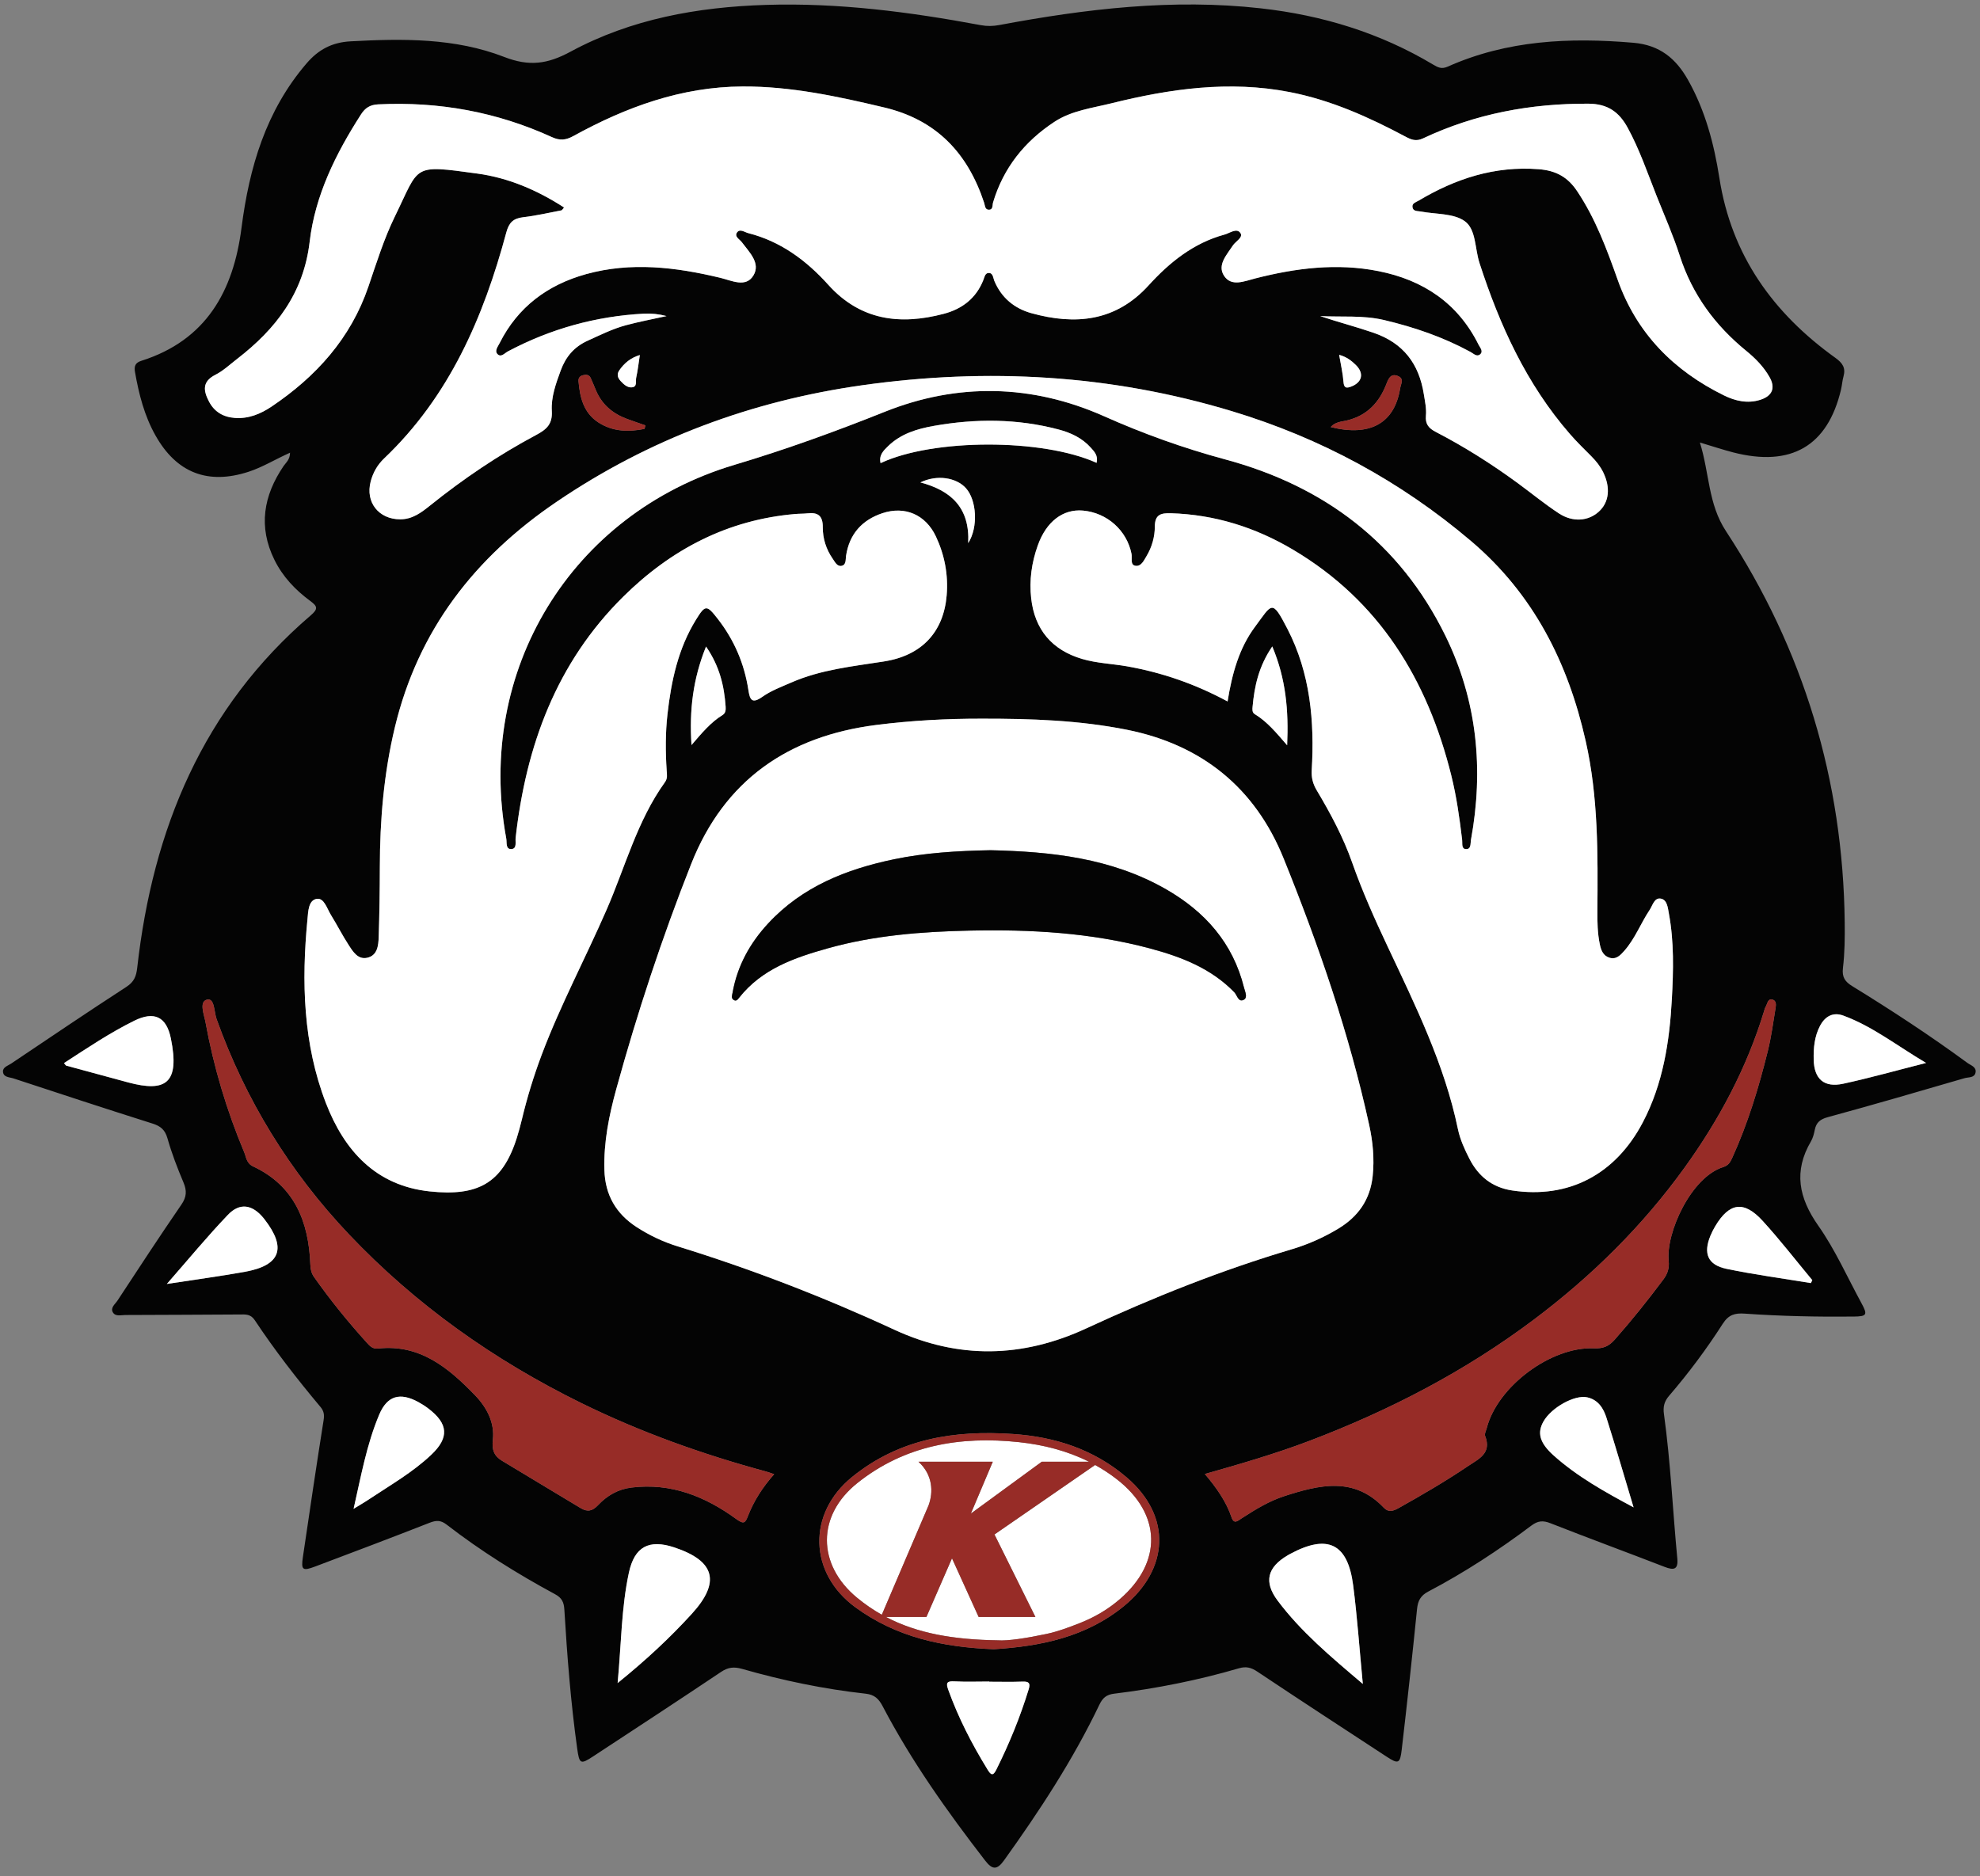
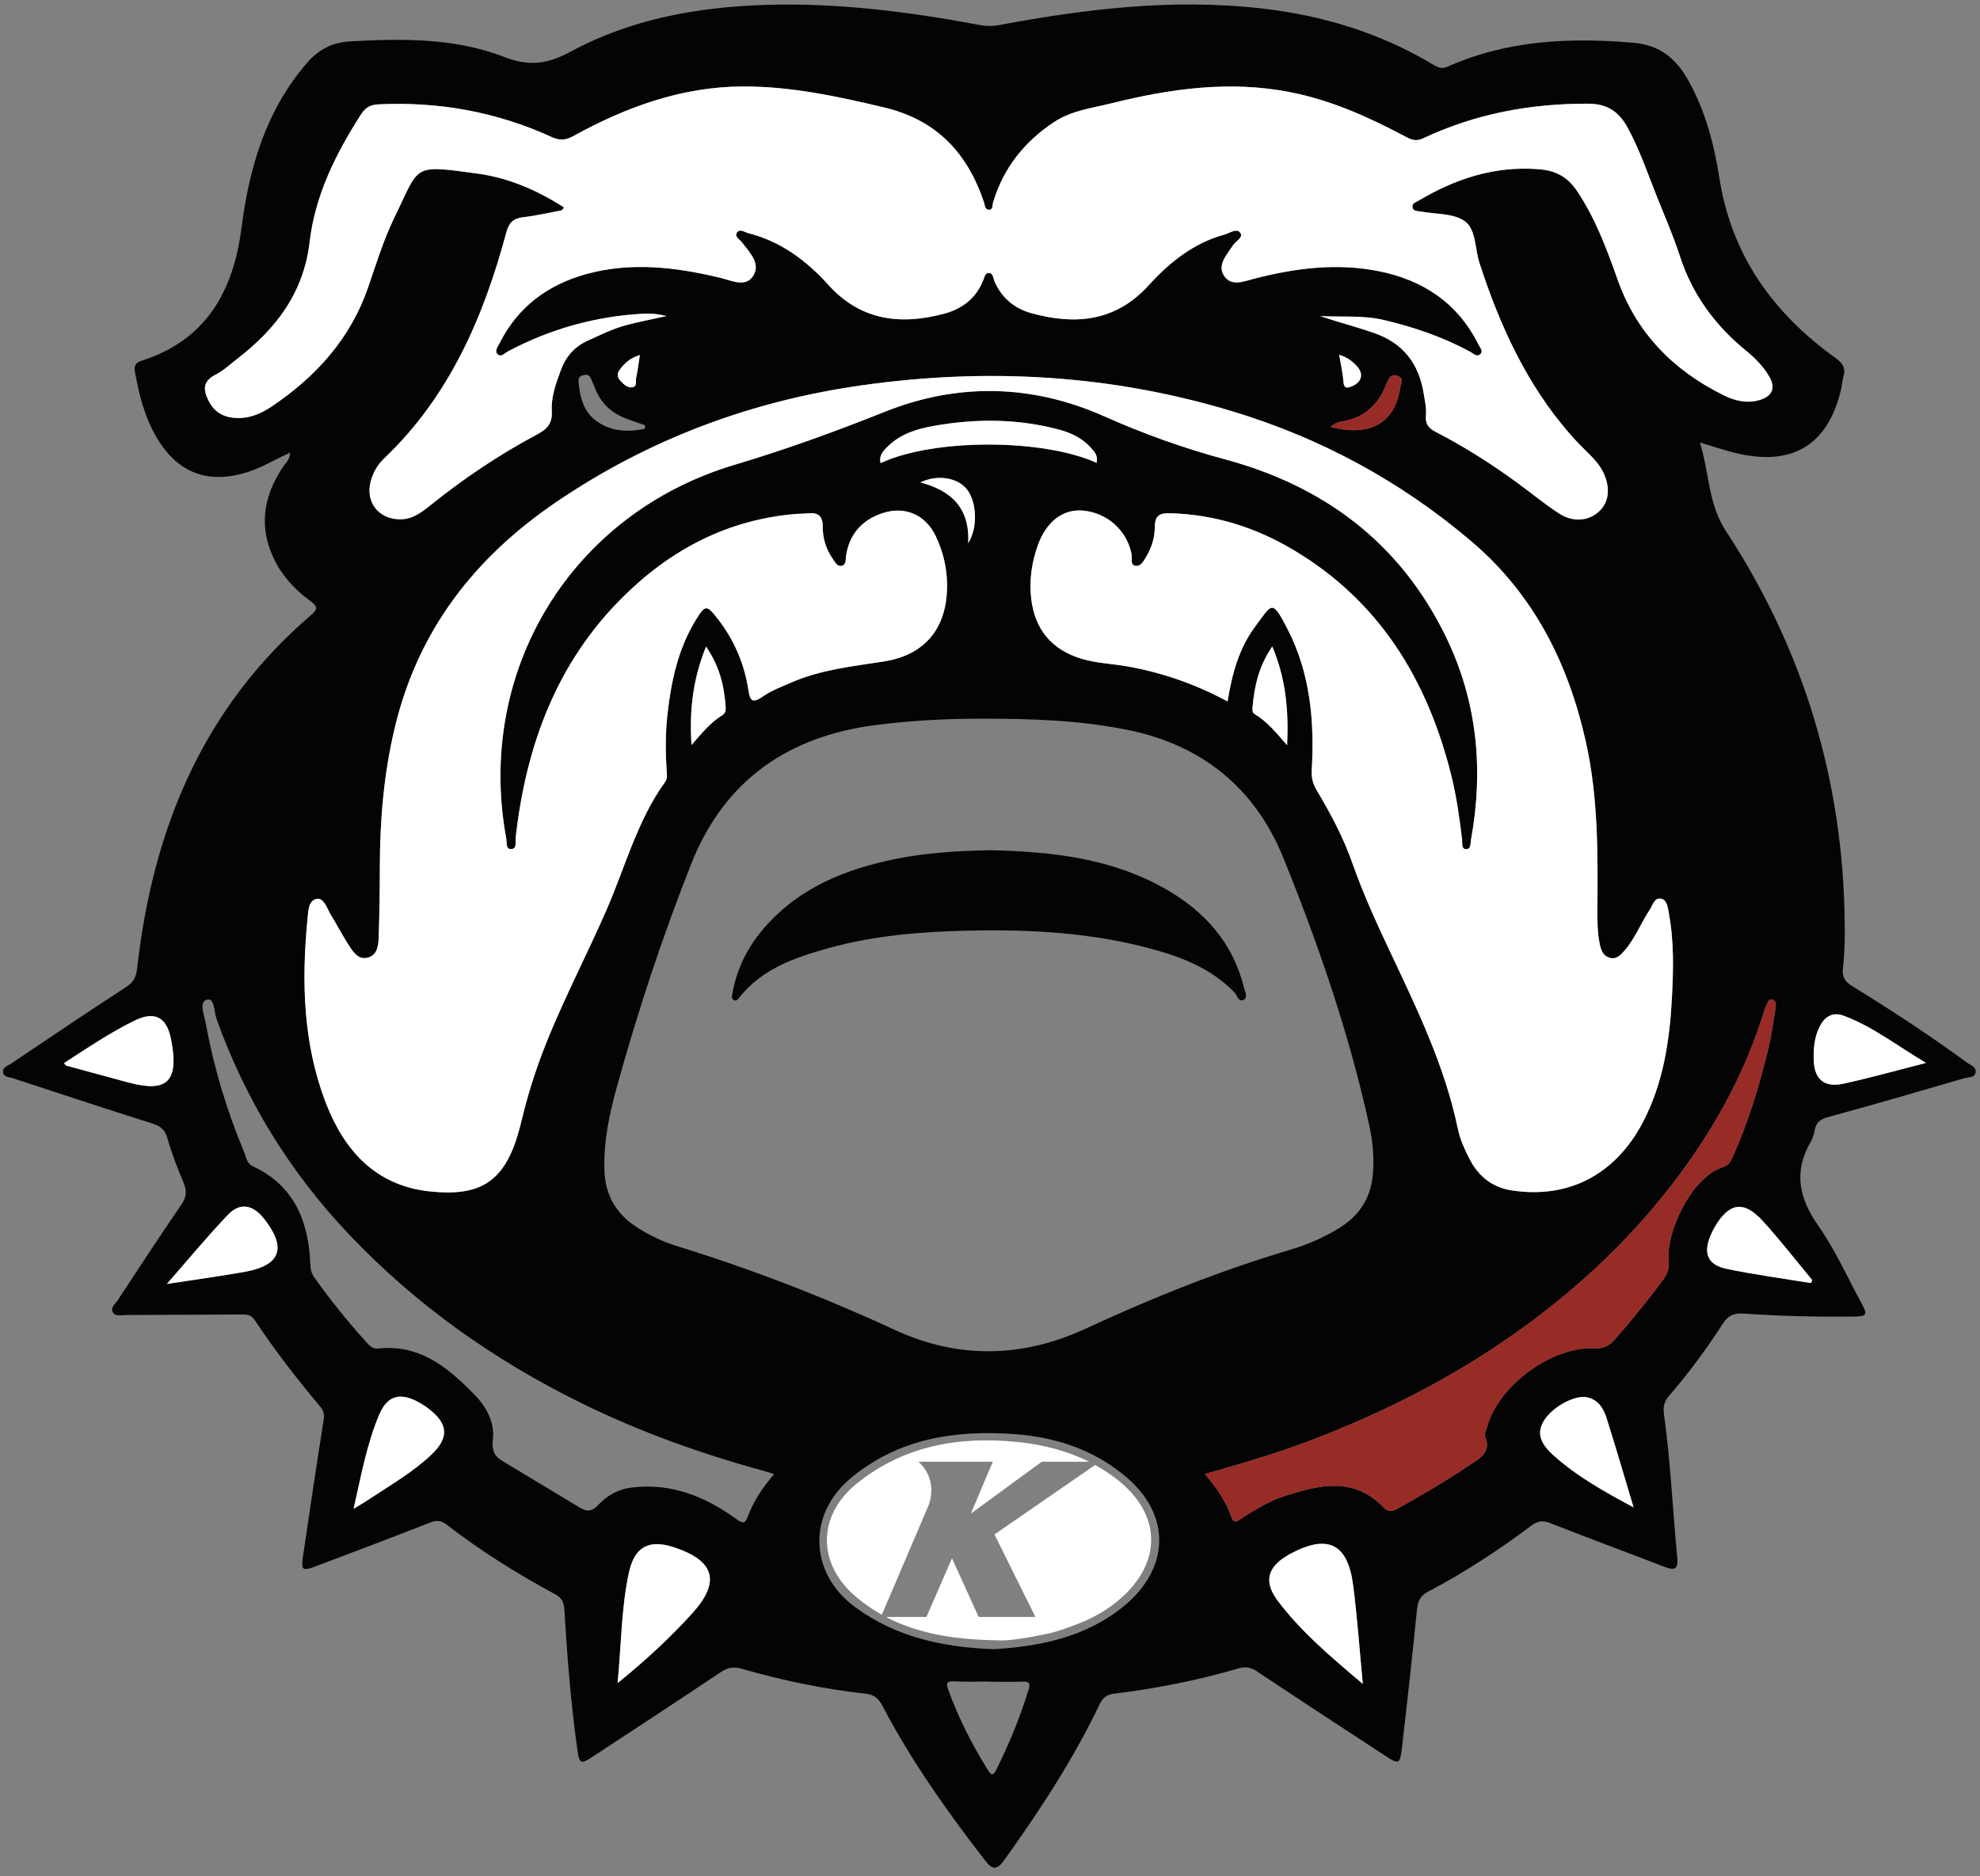
<svg xmlns="http://www.w3.org/2000/svg" version="1.1" id="Layer_1" x="0px" y="0px" viewBox="0 0 796 754.4" style="enable-background:new 0 0 796 754.4;" xml:space="preserve">
  <rect x="0" y="0" width="796" height="754.4" fill="#808080" stroke="none" />
  <style type="text/css">
	.st0{fill:#040404;}
	.st1{fill:#FFFFFF;}
	.st2{fill:#972C27;}
</style>
  <g>
    <path class="st0" d="M790.93,427.36c-14.96-10.97-30.46-21.13-46.26-30.84c-2.94-1.81-4.21-3.59-3.77-7.31   c0.72-6.05,0.78-12.21,0.71-18.33c-0.64-57.08-16.49-109.69-47.77-157.37c-7.18-10.96-6.57-23.15-10.45-35.59   c5.19,1.55,9.23,2.9,13.35,3.97c23.32,6.02,38.01-2.53,43.37-25.19c0.42-1.75,0.52-3.57,1-5.3c0.96-3.44-0.3-5.39-3.23-7.5   c-25-17.95-41.79-41.18-46.65-72.31c-2.14-13.7-5.68-27.13-12.58-39.39c-4.86-8.64-11.34-14.1-22.03-15.01   c-25.64-2.18-50.7-1.06-74.58,9.59c-2.48,1.11-3.94,0.34-5.87-0.8C554.82,13.2,531.59,6.13,506.95,3.36   c-35.48-3.99-70.42,0.19-105.22,6.71c-2.53,0.47-4.92,0.52-7.46,0.04c-28.55-5.32-57.23-9.06-86.38-8.14   c-27.51,0.86-54.2,5.66-78.55,18.82c-9.23,4.99-16.57,6.02-26.63,2.11c-19.76-7.67-40.81-7.42-61.8-6.28   c-7.44,0.41-12.87,3.3-17.62,8.82c-16.41,19.09-23.09,41.91-26.21,66.24c-3.26,25.4-14.22,45.15-40.28,53.4   c-2.41,0.76-2.94,2.15-2.53,4.49c1.56,8.9,3.76,17.58,8.25,25.54c8.46,15.04,21.07,19.9,37.42,14.57   c5.64-1.84,10.67-4.98,16.66-7.66c-0.04,2.84-1.63,3.95-2.6,5.37c-8.1,11.91-10.23,24.43-3.67,37.72   c3.33,6.76,8.42,12.12,14.43,16.54c2.84,2.1,3.24,3.14,0.18,5.76C81.5,284.64,61.43,333.5,55.17,389.06   c-0.39,3.52-1.27,5.74-4.41,7.77c-15.56,10.09-30.91,20.49-46.31,30.83c-1.29,0.86-3.38,1.43-3.25,3.26   c0.17,2.28,2.65,2.17,4.21,2.68c18.62,6.14,37.24,12.25,55.93,18.16c3.24,1.03,5.01,2.5,5.99,5.95c1.71,6.04,3.99,11.95,6.44,17.75   c1.38,3.29,1.28,5.77-0.82,8.84c-8.76,12.76-17.25,25.71-25.74,38.66c-0.92,1.4-2.93,2.83-1.82,4.72c1.04,1.77,3.28,1.05,5,1.05   c15.31-0.03,30.62-0.14,45.93-0.21c2.28-0.01,4.39-0.28,6.08,2.26c8.07,12.16,17.01,23.68,26.39,34.86   c1.4,1.66,1.66,3.13,1.31,5.34c-2.91,18.31-5.61,36.65-8.32,54.99c-0.79,5.31-0.18,5.81,5.01,3.85   c15.32-5.77,30.63-11.56,45.86-17.53c2.63-1.04,4.49-1.14,6.85,0.68c13.7,10.59,28.35,19.76,43.58,27.98   c2.85,1.53,3.62,3.28,3.8,6.25c1.13,18.69,2.58,37.35,5.17,55.91c0.87,6.2,1.34,6.41,6.46,3.05c17.15-11.26,34.33-22.5,51.38-33.93   c2.83-1.89,5.18-2.14,8.45-1.21c16.28,4.66,32.84,8.11,49.68,9.97c3.57,0.39,5.27,2.08,6.82,5.04c11.57,22.08,25.95,42.31,41.16,62   c2.92,3.79,4.8,3.94,7.65-0.04c14.29-19.92,27.7-40.37,38.31-62.54c1.32-2.77,2.85-4.09,5.93-4.46   c16.99-2.08,33.74-5.4,50.17-10.21c2.89-0.85,4.93-0.33,7.42,1.34c17.22,11.5,34.56,22.81,51.89,34.14   c4.79,3.14,5.49,2.92,6.16-2.87c2.19-18.78,4.24-37.58,6.14-56.39c0.34-3.36,1.4-5.44,4.55-7.09   c14.53-7.63,28.24-16.61,41.35-26.46c2.68-2.02,4.73-2.19,7.79-0.98c15.23,5.99,30.6,11.63,45.86,17.54   c3.64,1.41,5.52,1.14,5.09-3.37c-1.85-19.35-2.7-38.8-5.37-58.07c-0.41-2.9,0.09-5.05,2.05-7.34c7.88-9.15,15.1-18.85,21.61-29   c2.36-3.67,4.91-4.32,8.81-4.05c14.55,1.02,29.13,1.33,43.72,1.18c5.45-0.05,5.77-0.69,3.2-5.41   c-5.68-10.44-10.54-21.45-17.33-31.11c-7.88-11.22-10.02-21.9-2.94-33.96c0.8-1.37,1.2-3.03,1.52-4.6c0.6-2.97,2.15-4.26,5.25-5.1   c18.38-5,36.67-10.34,54.96-15.67c1.58-0.46,4.04-0.05,4.43-2.33C794.6,428.97,792.29,428.36,790.93,427.36z M51.56,435.22   c-8.33-2.24-16.65-4.51-24.97-6.77c-0.13-0.04-0.22-0.25-0.86-1.01c9.38-6.08,18.47-12.21,28.29-17.05   c7.96-3.92,12.89-1.63,14.67,7.13C72.35,435.53,66.67,439.27,51.56,435.22z M109.15,163.49c-4.36,2.92-9.21,4.95-14.71,4.55   c-4.67-0.34-8.24-2.41-10.43-6.61c-2.24-4.29-2.83-7.98,2.57-10.73c3.17-1.6,5.86-4.16,8.71-6.36   c15.62-12.05,26.78-26.46,29.2-47.14c2.19-18.67,10.5-35.41,20.63-51.18c1.72-2.67,3.64-3.89,6.94-4.06   c24.36-1.19,47.69,3.04,69.86,13.19c3.21,1.47,5.6,1.19,8.53-0.42c21.22-11.68,43.48-19.85,68.12-19.96   c19.44-0.08,38.21,4,56.99,8.46c20.97,5,33.51,18.4,40.07,38.27c0.38,1.15,0.32,2.83,1.91,2.83c1.77,0.01,1.37-1.83,1.69-2.92   c4.15-13.9,12.67-24.53,24.65-32.41c6.92-4.55,15.15-5.53,22.96-7.47c23.57-5.85,47.33-9.23,71.6-4.52   c16.62,3.22,31.82,10.06,46.62,17.94c2.3,1.23,4.23,2.01,7.01,0.7c21.04-9.92,43.24-14.06,66.5-13.96   c7.89,0.04,12.4,3.47,15.77,9.64c4.76,8.71,7.95,18.1,11.59,27.29c3.19,8.03,6.71,15.95,9.35,24.16   c5.02,15.61,14.21,28.09,26.8,38.34c3.63,2.96,6.94,6.33,9.28,10.45c2.51,4.39,1.16,7.61-3.62,9.16   c-5.16,1.66-10.15,0.48-14.66-1.74c-20.18-9.92-35.07-24.91-42.7-46.38c-4.4-12.41-8.94-24.68-16.32-35.73   c-3.78-5.67-8.46-8.3-15.49-8.85c-17.69-1.36-33.39,3.79-48.25,12.64c-1.05,0.62-2.65,1-2.49,2.51c0.2,1.91,2.03,1.61,3.38,1.87   c6.01,1.14,13.19,0.66,17.68,3.9c4.55,3.28,4.02,11.04,5.89,16.78c8.11,25.03,18.87,48.65,36.32,68.73   c2.71,3.12,5.67,6.02,8.6,8.95c1.93,1.93,3.6,4,4.81,6.46c3.04,6.25,2.4,12.13-1.81,15.9c-4.19,3.77-10.39,4.31-15.99,0.65   c-5.71-3.74-11-8.1-16.51-12.14c-10.47-7.68-21.42-14.61-32.94-20.59c-2.88-1.49-4.32-3.12-4.01-6.6c0.26-2.81-0.39-5.73-0.84-8.57   c-1.93-12.18-8.16-20.59-20.27-24.74c-7.05-2.42-14.22-4.27-21.41-6.69c8.58,0.46,17.18-0.41,25.65,1.58   c12.14,2.87,23.83,6.86,34.81,12.85c1.19,0.65,2.53,2.11,3.85,0.95c1.4-1.23-0.04-2.7-0.63-3.88c-8.33-16.74-22.27-26-40.21-29.57   c-16.76-3.34-33.28-1.24-49.65,2.95c-4.29,1.09-9.52,3.44-12.46-1.09c-2.82-4.33,1.07-8.38,3.52-12.14   c1.12-1.72,4.31-3.26,3.05-5.07c-1.48-2.14-4.26,0.07-6.39,0.65c-12.46,3.39-22.09,11.16-30.54,20.46   c-13.21,14.52-29.43,16.02-47.06,11.15c-6.87-1.9-12.1-6.2-14.95-13.05c-0.49-1.18-0.48-3.28-2.39-3.12   c-1.35,0.11-1.57,1.76-2.04,2.92c-2.9,7.27-8.51,11.55-15.82,13.48c-17.57,4.65-33.53,2.72-46.46-11.63   c-8.82-9.8-19.14-17.48-32.18-20.79c-1.45-0.37-3.36-1.89-4.5-0.31c-1.23,1.7,1,2.76,1.9,3.95c3.01,4.03,7.64,8.41,4.67,13.36   c-3.04,5.07-8.76,2.05-13.37,0.95c-17.86-4.28-35.82-6.47-53.87-1.48c-15.45,4.28-27.46,13.16-34.8,27.74   c-0.7,1.4-2.1,3.09-0.9,4.38c1.44,1.56,2.94-0.36,4.24-1.05c17.12-9.08,35.33-14.14,54.67-15.17c3-0.16,5.95,0.16,9.09,0.97   c-5.56,1.23-10.95,2.25-16.24,3.66c-5.4,1.44-10.4,3.95-15.48,6.25c-5.46,2.48-8.81,6.48-10.83,11.99   c-1.94,5.28-3.9,10.69-3.57,16.24c0.32,5.31-2.1,7.44-6.3,9.67c-15.13,8.05-29.29,17.64-42.66,28.38   c-3.5,2.81-7.09,5.54-11.99,5.53c-8.63,0-14.07-6.85-11.87-15.21c0.93-3.55,2.71-6.69,5.37-9.23   c26.25-24.97,39.98-56.75,49.16-90.92c1.07-3.97,2.82-5.64,6.78-6.1c5.17-0.6,10.27-1.79,15.38-2.76c0.27-0.05,0.47-0.5,1.05-1.16   C216,76.46,204.42,71.5,191.93,69.79c-26.51-3.62-23.06-3.44-33.16,17.2c-4.43,9.05-7.41,18.72-10.67,28.25   C141.01,136.05,127.07,151.43,109.15,163.49z M541.23,169.11c8.39-1.91,13.31-7.34,16.21-14.92c0.91-2.39,1.9-4.06,4.53-3.01   c2.65,1.05,1.21,3.14,0.9,5.04c-2.31,14.28-12.48,19.37-27.9,15.49C536.7,169.68,539.28,169.55,541.23,169.11z M538.36,142.66   c2.99,0.83,4.96,2.37,6.71,4.09c3.41,3.35,2.58,6.97-1.87,8.68c-1.76,0.67-2.9,0.75-3.09-1.84   C539.86,150.1,539.03,146.65,538.36,142.66z M254.01,155.74c-1.83,0.16-3.27-1.21-4.52-2.56c-1.23-1.34-1.6-2.74-0.48-4.34   c1.98-2.85,4.51-4.96,8.22-6.1c-0.5,3.23-0.83,6.22-1.47,9.14C255.46,153.25,256.31,155.55,254.01,155.74z M252.21,168.49   c2.41,0.88,4.84,1.7,7.27,2.55c-0.13,0.47-0.26,0.94-0.38,1.41c-6.37,1.27-12.68,1.16-18.48-2.56c-5.99-3.85-7.5-10.07-8.05-16.64   c-0.1-1.21,0.54-2.07,1.74-2.37c1.29-0.32,2.53-0.31,3.18,1.15c0.73,1.63,1.41,3.28,2.1,4.93   C242.03,162.74,246.43,166.37,252.21,168.49z M123.61,369.55c0.29-2.96,0.33-7.66,3.78-8.15c2.92-0.42,4.09,3.96,5.65,6.48   c2.47,3.98,4.58,8.18,7.13,12.09c1.73,2.67,3.73,5.98,7.49,5.11c4.07-0.93,4.46-4.89,4.58-8.3c0.3-9.35,0.45-18.72,0.46-28.08   c0.02-18.96,1.6-37.73,6.03-56.23c9.37-39.11,32.06-68.33,65.06-90.72c37.4-25.39,78.5-40.6,122.95-46.87   c50.19-7.08,99.84-4.28,148.54,10.45c35.59,10.76,67.64,28.06,96.08,52.19c25.15,21.34,39.02,48.91,46.12,80.45   c5.07,22.5,4.89,45.39,4.7,68.27c-0.04,4.5,0.05,9,0.97,13.43c0.5,2.4,1.32,4.6,3.88,5.4c2.73,0.86,4.44-1.05,5.97-2.78   c4.34-4.91,6.62-11.11,10.22-16.49c1.2-1.81,1.86-5.08,4.6-4.46c2.44,0.55,2.68,3.69,3.09,5.9c2.13,11.42,1.84,22.98,1.21,34.48   c-0.94,17.16-3.53,34.02-11.67,49.54c-11.04,21.03-29.87,30.82-52.56,27.39c-8-1.21-13.52-5.7-17.09-12.62   c-1.97-3.81-3.81-7.87-4.68-12.03c-5.39-26.02-17.04-49.59-28.23-73.36c-5.22-11.08-10.22-22.24-14.29-33.81   c-3.59-10.23-8.69-19.75-14.23-29.03c-1.55-2.59-2.21-5.1-2.03-8.13c1.16-19.67-0.58-39-9.75-56.78   c-6.32-12.25-6.15-10.13-13.03-0.9c-6.46,8.68-9.25,18.93-11.05,30.04c-12.98-7-26.32-11.62-40.39-14.11   c-6.02-1.06-12.18-1.23-18.1-2.98c-12.11-3.58-19.06-11.81-20.47-24.36c-0.82-7.3,0.2-14.39,2.65-21.26   c3.41-9.61,10.13-14.73,18.16-14.03c9.72,0.86,17.66,7.98,19.53,17.42c0.33,1.66-0.59,4.32,1.43,4.75c2.4,0.51,3.55-2.11,4.61-3.88   c2.17-3.61,3.32-7.74,3.33-11.84c0.01-4.86,2.42-5.49,6.4-5.38c17.69,0.53,34.01,5.67,49.12,14.63   c34.8,20.64,54.06,52.3,63.63,90.67c2.14,8.57,3.36,17.31,4.4,26.07c0.16,1.32-0.37,3.5,1.4,3.66c2.3,0.21,1.88-2.25,2.13-3.63   c5.21-28.45,2.53-56.06-10.26-82.14c-18.34-37.39-48.77-60.19-88.54-70.91c-16.72-4.5-32.89-10.31-48.71-17.36   c-29.04-12.91-58.94-13.46-88.14-1.78c-19.9,7.96-39.9,15.2-60.43,21.33c-65.74,19.62-104.17,82.89-91.74,150.26   c0.3,1.6-0.34,4.39,2.11,4.22c2.28-0.16,1.47-2.86,1.66-4.5c4.15-36.96,16.36-70.42,43.36-97.07   c19.14-18.9,41.89-30.85,69.12-33.15c1.61-0.14,3.24-0.08,4.84-0.26c4.23-0.48,6.2,0.96,6.16,5.6c-0.03,4.51,1.36,8.9,4.01,12.69   c0.88,1.25,1.77,3.22,3.6,2.81c1.88-0.43,1.52-2.55,1.75-4.06c1.33-8.72,6.43-14.36,14.58-17.09c9.12-3.04,17.43,0.61,21.54,9.34   c3.5,7.46,5.01,15.4,4.33,23.64c-1.22,14.8-10.02,24.25-25.2,26.62c-12.62,1.98-25.38,3.27-37.25,8.46   c-3.95,1.73-8.11,3.26-11.59,5.72c-4.38,3.1-5.09,1.11-5.7-2.82c-1.62-10.52-5.72-20.03-12.26-28.44c-4.48-5.76-5.04-5.78-8.8,0.32   c-7.16,11.61-9.94,24.61-11.44,37.92c-0.85,7.52-0.83,15.1-0.33,22.66c0.11,1.58,0.41,3.18-0.66,4.67   c-11.22,15.59-15.98,34.13-23.52,51.4c-8.48,19.44-18.49,38.2-26,58.09c-3.24,8.6-5.93,17.35-8.06,26.29   c-0.59,2.44-1.24,4.87-2,7.26c-5.82,18.43-15.83,23.6-35.08,21.54c-21.65-2.31-34.3-16.42-41.66-35.47   C121.82,419.69,121.17,394.68,123.61,369.55z M277.87,347.38c13.31-33.67,38.99-51.41,74.47-55.9c14.14-1.79,28.32-2.55,42.55-2.52   c19.46-0.02,38.84,0.61,58.04,4.43c30.35,6.05,51.68,23.48,63.11,51.78c14.09,34.86,26.36,70.41,34.42,107.25   c1.46,6.67,2.11,13.48,1.39,20.38c-0.99,9.54-5.81,16.37-13.9,21.25c-5.91,3.55-12.17,6.33-18.71,8.27   c-28.34,8.42-55.71,19.35-82.49,31.77c-25.72,11.93-51.46,12.47-77.23,0.54c-28.28-13.09-57.26-24.29-87.03-33.49   c-5.85-1.8-11.41-4.43-16.58-7.78c-8.3-5.39-12.64-12.93-12.93-22.94c-0.32-11.13,1.84-21.86,4.76-32.48   C256.19,407.23,266.16,376.99,277.87,347.38z M283.84,259.96c5.49,7.97,7.3,15.87,7.88,24.16c0.08,1.27,0.02,2.59-1.22,3.36   c-4.72,2.91-8.26,7.12-12.5,12.08C277.08,285.54,278.58,273.01,283.84,259.96z M388.38,196.35c4.21,4.74,4.99,15.55,0.86,22.02   c0.71-14.13-6.8-21.12-19.22-24.4C376.66,190.74,384.49,191.96,388.38,196.35z M354.01,186.21c-0.75-3.17,1.17-5.03,3-6.81   c5.11-4.98,11.61-6.96,18.4-8.16c16.82-2.98,33.58-2.95,50.18,1.45c4.9,1.3,9.46,3.41,12.93,7.31c1.4,1.57,3.02,3.11,2.33,6.1   C419.12,176.25,375.08,176.3,354.01,186.21z M503.56,284.2c0.75-8.26,2.43-16.24,7.92-24.28c5.5,13.1,6.6,25.74,5.98,39.74   c-4.35-5.02-8.03-9.51-13.03-12.53C503.36,286.48,503.47,285.25,503.56,284.2z M98.42,511.36c-10,1.8-20.07,3.15-31.34,4.88   c8.64-9.86,16.27-19.14,24.55-27.79c4.8-5.03,9.83-4.14,14.29,1.28c0.12,0.14,0.23,0.28,0.34,0.42   C115.33,501.8,112.84,508.77,98.42,511.36z M173.37,584.93c-7.46,7.07-16.39,12.15-24.89,17.81c-2.06,1.38-4.22,2.62-6.33,3.92   c2.96-12.95,5.23-25.87,10.31-37.9c3.23-7.64,8.38-9.02,15.69-5.05c1.41,0.77,2.78,1.64,4.06,2.62   C180.24,572.45,180.66,578.04,173.37,584.93z M278.1,648.9c-8.83,9.68-18.38,18.57-29.8,27.81c1.49-15.81,1.49-30.23,4.51-44.3   c2.25-10.55,8.08-13.61,18.24-10.25C287.5,627.61,289.76,636.13,278.1,648.9z M300.7,609.54c-1.08,2.77-1.61,3.48-4.73,1.21   c-12.45-9.06-26.17-14.6-42.08-12.65c-5.45,0.67-9.84,3.24-13.45,7.07c-2.26,2.4-4.26,2.86-7.02,1.19   c-10.52-6.37-21.09-12.65-31.6-19.03c-3.14-1.9-4.16-4.3-3.68-8.44c0.8-6.86-2.48-13.04-7.16-17.88   c-10.63-10.99-22.13-20.65-39.01-18.8c-2.19,0.24-3.36-1.08-4.51-2.36c-7.57-8.36-14.66-17.11-21.17-26.33   c-1.06-1.5-1.45-3.03-1.52-4.97c-0.64-17.23-6.29-31.72-23.01-39.56c-2.69-1.26-2.76-3.72-3.57-5.65   c-7.08-16.87-12.29-34.33-15.57-52.33c-0.55-3.04-2.71-8.28,0.62-9.08c3.07-0.74,2.79,4.9,3.82,7.78   c11.68,32.58,29.39,61.42,53.21,86.56c26.95,28.43,58.38,50.63,93.45,67.88c23.82,11.71,48.67,20.58,74.25,27.51   c0.86,0.23,1.7,0.55,3.26,1.07C306.48,598.11,303.06,603.51,300.7,609.54z M413.56,679.2c-3.42,11.16-7.83,21.92-13.03,32.36   c-1.36,2.74-2.23,2.02-3.49-0.02c-6.31-10.26-11.8-20.9-15.87-32.26c-1-2.78-0.33-3.4,2.53-3.25c4.64,0.25,9.31,0.07,13.97,0.07   v0.08c4.48,0,8.97,0.12,13.44-0.05C413.61,676.04,414.32,676.71,413.56,679.2z M451.9,645.72c-15.37,12.61-33.81,16.23-52.37,17.39   c-20.48-0.81-39.15-4.78-55.64-16.85c-18.8-13.76-19.42-37.76-1.28-52.45c19.07-15.43,41.16-18.83,64.59-17.24   c16.93,1.14,32.52,6.16,45.7,17.41C471.41,609.79,469.69,631.11,451.9,645.72z M513.65,643.59c-5.69-7.59-4.15-13.45,4.08-18.27   c0.31-0.19,0.63-0.36,0.94-0.53c15.07-8.11,23.16-4.24,25.33,12.63c1.63,12.62,2.51,25.34,3.88,39.64   C534.77,665.96,522.96,656.01,513.65,643.59z M624.56,585.18c-5.69-5.11-6.62-9.14-4.05-13.65c3.2-5.63,12.56-10.81,17.57-9.7   c4.44,0.98,6.56,4.44,7.76,8.25c3.79,11.94,7.28,23.99,10.89,35.99C645.23,599.91,634.08,593.71,624.56,585.18z M670.84,506.95   c0.29,2.83-0.36,5.12-2.12,7.47c-6.21,8.32-12.67,16.4-19.55,24.19c-2.41,2.73-4.72,3.67-8.31,3.51   c-17.36-0.76-38.87,15.38-43.17,32.11c-0.27,1.04-0.97,2.29-0.64,3.12c2.76,7.08-2.67,9.28-7.01,12.22   c-9,6.08-18.38,11.53-27.85,16.83c-2.03,1.13-3.98,1.8-5.86-0.18c-12.03-12.65-25.96-9.2-39.97-4.68   c-6.17,1.99-11.66,5.38-17.07,8.86c-1.54,0.99-3.16,2.65-4.15-0.25c-2.2-6.47-6.05-11.93-10.77-17.49   c14.49-4.11,28.37-8.15,41.91-13.28c32.31-12.26,62.64-27.97,90.41-48.84c23.25-17.48,43.59-37.55,60.56-61.08   c13.87-19.24,24.93-39.96,31.89-62.73c0.21-0.69,0.38-1.42,0.74-2.02c0.69-1.14,0.77-3.28,2.67-2.8c1.75,0.43,1.44,2.35,1.22,3.68   c-0.92,5.66-1.69,11.37-3.06,16.93c-3.65,14.77-8.05,29.29-14.39,43.19c-0.81,1.78-1.58,2.91-3.54,3.53   C679.8,473.32,669.7,495.68,670.84,506.95z M728.58,514.72l-0.57,1.17c-11.31-1.87-22.69-3.38-33.89-5.72   c-7.58-1.58-9.44-6.16-6.5-13.3c0.54-1.32,1.2-2.61,1.93-3.84c5.69-9.53,11.55-10.4,19.09-2.13   C715.62,498.54,721.96,506.76,728.58,514.72z M741.04,435.73c-7.71,1.68-11.71-1.84-11.9-9.65c-0.11-4.7,0.3-9.36,2.56-13.64   c2.05-3.86,5.27-5.61,9.4-4.08c11.71,4.32,21.43,12.04,33.22,19.02C762.22,430.45,751.7,433.42,741.04,435.73z" />
    <path class="st1" d="M517.46,299.66c-4.35-5.02-8.03-9.51-13.03-12.53c-1.07-0.65-0.96-1.88-0.87-2.93   c0.75-8.26,2.43-16.24,7.92-24.28C516.98,273.02,518.08,285.66,517.46,299.66z" />
    <path class="st1" d="M543.2,155.43c-1.76,0.67-2.9,0.75-3.09-1.84c-0.25-3.49-1.08-6.94-1.75-10.93c2.99,0.83,4.96,2.37,6.71,4.09   C548.48,150.1,547.65,153.72,543.2,155.43z" />
    <path class="st1" d="M255.76,151.88c-0.3,1.37,0.55,3.67-1.75,3.86c-1.83,0.16-3.27-1.21-4.52-2.56c-1.23-1.34-1.6-2.74-0.48-4.34   c1.98-2.85,4.51-4.96,8.22-6.1C256.73,145.97,256.4,148.96,255.76,151.88z" />
    <path class="st1" d="M440.85,186.1c-21.73-9.85-65.77-9.8-86.84,0.11c-0.75-3.17,1.17-5.03,3-6.81c5.11-4.98,11.61-6.96,18.4-8.16   c16.82-2.98,33.58-2.95,50.18,1.45c4.9,1.3,9.46,3.41,12.93,7.31C439.92,181.57,441.54,183.11,440.85,186.1z" />
    <path class="st1" d="M389.24,218.37c0.71-14.13-6.8-21.12-19.22-24.4c6.64-3.23,14.47-2.01,18.36,2.38   C392.59,201.09,393.37,211.9,389.24,218.37z" />
    <path class="st1" d="M290.5,287.48c-4.72,2.91-8.26,7.12-12.5,12.08c-0.92-14.02,0.58-26.55,5.84-39.6   c5.49,7.97,7.3,15.87,7.88,24.16C291.8,285.39,291.74,286.71,290.5,287.48z" />
    <path class="st1" d="M51.56,435.22c-8.33-2.24-16.65-4.51-24.97-6.77c-0.13-0.04-0.22-0.25-0.86-1.01   c9.38-6.08,18.47-12.21,28.29-17.05c7.96-3.92,12.89-1.63,14.67,7.13C72.35,435.53,66.67,439.27,51.56,435.22z" />
    <path class="st1" d="M98.42,511.36c-10,1.8-20.07,3.15-31.34,4.88c8.64-9.86,16.27-19.14,24.55-27.79   c4.8-5.03,9.83-4.14,14.29,1.28c0.12,0.14,0.23,0.28,0.34,0.42C115.33,501.8,112.84,508.77,98.42,511.36z" />
    <path class="st1" d="M278.1,648.9c-8.83,9.68-18.38,18.57-29.8,27.81c1.49-15.81,1.49-30.23,4.51-44.3   c2.25-10.55,8.08-13.61,18.24-10.25C287.5,627.61,289.76,636.13,278.1,648.9z" />
    <path class="st1" d="M173.37,584.93c-7.46,7.07-16.39,12.15-24.89,17.81c-2.06,1.38-4.22,2.62-6.33,3.92   c2.96-12.95,5.23-25.87,10.31-37.9c3.23-7.64,8.38-9.02,15.69-5.05c1.41,0.77,2.78,1.64,4.06,2.62   C180.24,572.45,180.66,578.04,173.37,584.93z" />
    <path class="st1" d="M774.32,427.38c-12.1,3.07-22.62,6.04-33.28,8.35c-7.71,1.68-11.71-1.84-11.9-9.65   c-0.11-4.7,0.3-9.36,2.56-13.64c2.05-3.86,5.27-5.61,9.4-4.08C752.81,412.68,762.53,420.4,774.32,427.38z" />
    <path class="st1" d="M728.58,514.72c-0.19,0.39-0.38,0.78-0.57,1.17c-11.31-1.87-22.69-3.38-33.89-5.72   c-7.58-1.58-9.44-6.16-6.5-13.3c0.54-1.32,1.2-2.61,1.93-3.84c5.69-9.53,11.55-10.4,19.09-2.13   C715.62,498.54,721.96,506.76,728.58,514.72z" />
    <path class="st1" d="M656.73,606.07c-11.5-6.16-22.65-12.36-32.17-20.89c-5.69-5.11-6.62-9.14-4.05-13.65   c3.2-5.63,12.56-10.81,17.57-9.7c4.44,0.98,6.56,4.44,7.76,8.25C649.63,582.02,653.12,594.07,656.73,606.07z" />
    <path class="st1" d="M547.88,677.06c-13.11-11.1-24.92-21.05-34.23-33.47c-5.69-7.59-4.15-13.45,4.08-18.27   c0.31-0.19,0.63-0.36,0.94-0.53c15.07-8.11,23.16-4.24,25.33,12.63C545.63,650.04,546.51,662.76,547.88,677.06z" />
-     <path class="st1" d="M413.56,679.2c-3.42,11.16-7.83,21.92-13.03,32.36c-1.36,2.74-2.23,2.02-3.49-0.02   c-6.31-10.26-11.8-20.9-15.87-32.26c-1-2.78-0.33-3.4,2.53-3.25c4.64,0.25,9.31,0.07,13.97,0.07v0.08c4.48,0,8.97,0.12,13.44-0.05   C413.61,676.04,414.32,676.71,413.56,679.2z" />
    <path class="st1" d="M707.74,160.73c-5.16,1.66-10.15,0.48-14.66-1.74c-20.18-9.92-35.07-24.91-42.7-46.38   c-4.4-12.41-8.94-24.68-16.32-35.73c-3.78-5.67-8.46-8.3-15.49-8.85c-17.69-1.36-33.39,3.79-48.25,12.64   c-1.05,0.62-2.65,1-2.49,2.51c0.2,1.91,2.03,1.61,3.38,1.87c6.01,1.14,13.19,0.66,17.68,3.9c4.55,3.28,4.02,11.04,5.89,16.78   c8.11,25.03,18.87,48.65,36.32,68.73c2.71,3.12,5.67,6.02,8.6,8.95c1.93,1.93,3.6,4,4.81,6.46c3.04,6.25,2.4,12.13-1.81,15.9   c-4.19,3.77-10.39,4.31-15.99,0.65c-5.71-3.74-11-8.1-16.51-12.14c-10.47-7.68-21.42-14.61-32.94-20.59   c-2.88-1.49-4.32-3.12-4.01-6.6c0.26-2.81-0.39-5.73-0.84-8.57c-1.93-12.18-8.16-20.59-20.27-24.74   c-7.05-2.42-14.22-4.27-21.41-6.69c8.58,0.46,17.18-0.41,25.65,1.58c12.14,2.87,23.83,6.86,34.81,12.85   c1.19,0.65,2.53,2.11,3.85,0.95c1.4-1.23-0.04-2.7-0.63-3.88c-8.33-16.74-22.27-26-40.21-29.57c-16.76-3.34-33.28-1.24-49.65,2.95   c-4.29,1.09-9.52,3.44-12.46-1.09c-2.82-4.33,1.07-8.38,3.52-12.14c1.12-1.72,4.31-3.26,3.05-5.07c-1.48-2.14-4.26,0.07-6.39,0.65   c-12.46,3.39-22.09,11.16-30.54,20.46c-13.21,14.52-29.43,16.02-47.06,11.15c-6.87-1.9-12.1-6.2-14.95-13.05   c-0.49-1.18-0.48-3.28-2.39-3.12c-1.35,0.11-1.57,1.76-2.04,2.92c-2.9,7.27-8.51,11.55-15.82,13.48   c-17.57,4.65-33.53,2.72-46.46-11.63c-8.82-9.8-19.14-17.48-32.18-20.79c-1.45-0.37-3.36-1.89-4.5-0.31c-1.23,1.7,1,2.76,1.9,3.95   c3.01,4.03,7.64,8.41,4.67,13.36c-3.04,5.07-8.76,2.05-13.37,0.95c-17.86-4.28-35.82-6.47-53.87-1.48   c-15.45,4.28-27.46,13.16-34.8,27.74c-0.7,1.4-2.1,3.09-0.9,4.38c1.44,1.56,2.94-0.36,4.24-1.05   c17.12-9.08,35.33-14.14,54.67-15.17c3-0.16,5.95,0.16,9.09,0.97c-5.56,1.23-10.95,2.25-16.24,3.66c-5.4,1.44-10.4,3.95-15.48,6.25   c-5.46,2.48-8.81,6.48-10.83,11.99c-1.94,5.28-3.9,10.69-3.57,16.24c0.32,5.31-2.1,7.44-6.3,9.67   c-15.13,8.05-29.29,17.64-42.66,28.38c-3.5,2.81-7.09,5.54-11.99,5.53c-8.63,0-14.07-6.85-11.87-15.21   c0.93-3.55,2.71-6.69,5.37-9.23c26.25-24.97,39.98-56.75,49.16-90.92c1.07-3.97,2.82-5.64,6.78-6.1c5.17-0.6,10.27-1.79,15.38-2.76   c0.27-0.05,0.47-0.5,1.05-1.16C216,76.46,204.42,71.5,191.93,69.79c-26.51-3.62-23.06-3.44-33.16,17.2   c-4.43,9.05-7.41,18.72-10.67,28.25c-7.09,20.81-21.03,36.19-38.95,48.25c-4.36,2.92-9.21,4.95-14.71,4.55   c-4.67-0.34-8.24-2.41-10.43-6.61c-2.24-4.29-2.83-7.98,2.57-10.73c3.17-1.6,5.86-4.16,8.71-6.36   c15.62-12.05,26.78-26.46,29.2-47.14c2.19-18.67,10.5-35.41,20.63-51.18c1.72-2.67,3.64-3.89,6.94-4.06   c24.36-1.19,47.69,3.04,69.86,13.19c3.21,1.47,5.6,1.19,8.53-0.42c21.22-11.68,43.48-19.85,68.12-19.96   c19.44-0.08,38.21,4,56.99,8.46c20.97,5,33.51,18.4,40.07,38.27c0.38,1.15,0.32,2.83,1.91,2.83c1.77,0.01,1.37-1.83,1.69-2.92   c4.15-13.9,12.67-24.53,24.65-32.41c6.92-4.55,15.15-5.53,22.96-7.47c23.57-5.85,47.33-9.23,71.6-4.52   c16.62,3.22,31.82,10.06,46.62,17.94c2.3,1.23,4.23,2.01,7.01,0.7c21.04-9.92,43.24-14.06,66.5-13.96   c7.89,0.04,12.4,3.47,15.77,9.64c4.76,8.71,7.95,18.1,11.59,27.29c3.19,8.03,6.71,15.95,9.35,24.16   c5.02,15.61,14.21,28.09,26.8,38.34c3.63,2.96,6.94,6.33,9.28,10.45C713.87,155.96,712.52,159.18,707.74,160.73z" />
-     <path class="st1" d="M550.46,452.42c-8.06-36.84-20.33-72.39-34.42-107.25c-11.43-28.3-32.76-45.73-63.11-51.78   c-19.2-3.82-38.58-4.45-58.04-4.43c-14.23-0.03-28.41,0.73-42.55,2.52c-35.48,4.49-61.16,22.23-74.47,55.9   c-11.71,29.61-21.68,59.85-30.13,90.56c-2.92,10.62-5.08,21.35-4.76,32.48c0.29,10.01,4.63,17.55,12.93,22.94   c5.17,3.35,10.73,5.98,16.58,7.78c29.77,9.2,58.75,20.4,87.03,33.49c25.77,11.93,51.51,11.39,77.23-0.54   c26.78-12.42,54.15-23.35,82.49-31.77c6.54-1.94,12.8-4.72,18.71-8.27c8.09-4.88,12.91-11.71,13.9-21.25   C552.57,465.9,551.92,459.09,550.46,452.42z M499.96,402.01c-2.13,1.07-2.59-1.85-3.72-3.03c-9.39-9.69-21.43-14.3-34.04-17.67   c-23.68-6.32-47.9-7.66-72.26-7.14c-19.28,0.41-38.48,1.89-57.16,7.13c-13.43,3.76-26.51,8.29-35.63,19.85   c-0.55,0.7-1.13,1.55-2.15,0.93c-1.2-0.72-0.68-1.88-0.5-2.91c1.9-10.78,6.97-19.96,14.34-27.91   c13.69-14.77,31.38-21.77,50.57-25.77c12.55-2.61,25.3-3.38,38.81-3.64c24.11,0.55,48.55,3.05,70.65,15.76   c15.59,8.96,26.8,21.59,31.24,39.46C500.52,398.73,501.76,401.11,499.96,402.01z" />
    <path class="st1" d="M672.12,401.72c-0.94,17.16-3.53,34.02-11.67,49.54c-11.04,21.03-29.87,30.82-52.56,27.39   c-8-1.21-13.52-5.7-17.09-12.62c-1.97-3.81-3.81-7.87-4.68-12.03c-5.39-26.02-17.04-49.59-28.23-73.36   c-5.22-11.08-10.22-22.24-14.29-33.81c-3.59-10.23-8.69-19.75-14.23-29.03c-1.55-2.59-2.21-5.1-2.03-8.13   c1.16-19.67-0.58-39-9.75-56.78c-6.32-12.25-6.15-10.13-13.03-0.9c-6.46,8.68-9.25,18.93-11.05,30.04   c-12.98-7-26.32-11.62-40.39-14.11c-6.02-1.06-12.18-1.23-18.1-2.98c-12.11-3.58-19.06-11.81-20.47-24.36   c-0.82-7.3,0.2-14.39,2.65-21.26c3.41-9.61,10.13-14.73,18.16-14.03c9.72,0.86,17.66,7.98,19.53,17.42   c0.33,1.66-0.59,4.32,1.43,4.75c2.4,0.51,3.55-2.11,4.61-3.88c2.17-3.61,3.32-7.74,3.33-11.84c0.01-4.86,2.42-5.49,6.4-5.38   c17.69,0.53,34.01,5.67,49.12,14.63c34.8,20.64,54.06,52.3,63.63,90.67c2.14,8.57,3.36,17.31,4.4,26.07   c0.16,1.32-0.37,3.5,1.4,3.66c2.3,0.21,1.88-2.25,2.13-3.63c5.21-28.45,2.53-56.06-10.26-82.14   c-18.34-37.39-48.77-60.19-88.54-70.91c-16.72-4.5-32.89-10.31-48.71-17.36c-29.04-12.91-58.94-13.46-88.14-1.78   c-19.9,7.96-39.9,15.2-60.43,21.33c-65.74,19.62-104.17,82.89-91.74,150.26c0.3,1.6-0.34,4.39,2.11,4.22   c2.28-0.16,1.47-2.86,1.66-4.5c4.15-36.96,16.36-70.42,43.36-97.07c19.14-18.9,41.89-30.85,69.12-33.15   c1.61-0.14,3.24-0.08,4.84-0.26c4.23-0.48,6.2,0.96,6.16,5.6c-0.03,4.51,1.36,8.9,4.01,12.69c0.88,1.25,1.77,3.22,3.6,2.81   c1.88-0.43,1.52-2.55,1.75-4.06c1.33-8.72,6.43-14.36,14.58-17.09c9.12-3.04,17.43,0.61,21.54,9.34c3.5,7.46,5.01,15.4,4.33,23.64   c-1.22,14.8-10.02,24.25-25.2,26.62c-12.62,1.98-25.38,3.27-37.25,8.46c-3.95,1.73-8.11,3.26-11.59,5.72   c-4.38,3.1-5.09,1.11-5.7-2.82c-1.62-10.52-5.72-20.03-12.26-28.44c-4.48-5.76-5.04-5.78-8.8,0.32   c-7.16,11.61-9.94,24.61-11.44,37.92c-0.85,7.52-0.83,15.1-0.33,22.66c0.11,1.58,0.41,3.18-0.66,4.67   c-11.22,15.59-15.98,34.13-23.52,51.4c-8.48,19.44-18.49,38.2-26,58.09c-3.24,8.6-5.93,17.35-8.06,26.29   c-0.59,2.44-1.24,4.87-2,7.26c-5.82,18.43-15.83,23.6-35.08,21.54c-21.65-2.31-34.3-16.42-41.66-35.47   c-9.21-23.86-9.86-48.87-7.42-74c0.29-2.96,0.33-7.66,3.78-8.15c2.92-0.42,4.09,3.96,5.65,6.48c2.47,3.98,4.58,8.18,7.13,12.09   c1.73,2.67,3.73,5.98,7.49,5.11c4.07-0.93,4.46-4.89,4.58-8.3c0.3-9.35,0.45-18.72,0.46-28.08c0.02-18.96,1.6-37.73,6.03-56.23   c9.37-39.11,32.06-68.33,65.06-90.72c37.4-25.39,78.5-40.6,122.95-46.87c50.19-7.08,99.84-4.28,148.54,10.45   c35.59,10.76,67.64,28.06,96.08,52.19c25.15,21.34,39.02,48.91,46.12,80.45c5.07,22.5,4.89,45.39,4.7,68.27   c-0.04,4.5,0.05,9,0.97,13.43c0.5,2.4,1.32,4.6,3.88,5.4c2.73,0.86,4.44-1.05,5.97-2.78c4.34-4.91,6.62-11.11,10.22-16.49   c1.2-1.81,1.86-5.08,4.6-4.46c2.44,0.55,2.68,3.69,3.09,5.9C673.04,378.66,672.75,390.22,672.12,401.72z" />
-     <path class="st2" d="M311.23,592.73c-4.75,5.38-8.17,10.78-10.53,16.81c-1.08,2.77-1.61,3.48-4.73,1.21   c-12.45-9.06-26.17-14.6-42.08-12.65c-5.45,0.67-9.84,3.24-13.45,7.07c-2.26,2.4-4.26,2.86-7.02,1.19   c-10.52-6.37-21.09-12.65-31.6-19.03c-3.14-1.9-4.16-4.3-3.68-8.44c0.8-6.86-2.48-13.04-7.16-17.88   c-10.63-10.99-22.13-20.65-39.01-18.8c-2.19,0.24-3.36-1.08-4.51-2.36c-7.57-8.36-14.66-17.11-21.17-26.33   c-1.06-1.5-1.45-3.03-1.52-4.97c-0.64-17.23-6.29-31.72-23.01-39.56c-2.69-1.26-2.76-3.72-3.57-5.65   c-7.08-16.87-12.29-34.33-15.57-52.33c-0.55-3.04-2.71-8.28,0.62-9.08c3.07-0.74,2.79,4.9,3.82,7.78   c11.68,32.58,29.39,61.42,53.21,86.56c26.95,28.43,58.38,50.63,93.45,67.88c23.82,11.71,48.67,20.58,74.25,27.51   C308.83,591.89,309.67,592.21,311.23,592.73z" />
    <path class="st2" d="M713.77,405.59c-0.92,5.66-1.69,11.37-3.06,16.93c-3.65,14.77-8.05,29.29-14.39,43.19   c-0.81,1.78-1.58,2.91-3.54,3.53c-12.98,4.08-23.08,26.44-21.94,37.71c0.29,2.83-0.36,5.12-2.12,7.47   c-6.21,8.32-12.67,16.4-19.55,24.19c-2.41,2.73-4.72,3.67-8.31,3.51c-17.36-0.76-38.87,15.38-43.17,32.11   c-0.27,1.04-0.97,2.29-0.64,3.12c2.76,7.08-2.67,9.28-7.01,12.22c-9,6.08-18.38,11.53-27.85,16.83c-2.03,1.13-3.98,1.8-5.86-0.18   c-12.03-12.65-25.96-9.2-39.97-4.68c-6.17,1.99-11.66,5.38-17.07,8.86c-1.54,0.99-3.16,2.65-4.15-0.25   c-2.2-6.47-6.05-11.93-10.77-17.49c14.49-4.11,28.37-8.15,41.91-13.28c32.31-12.26,62.64-27.97,90.41-48.84   c23.25-17.48,43.59-37.55,60.56-61.08c13.87-19.24,24.93-39.96,31.89-62.73c0.21-0.69,0.38-1.42,0.74-2.02   c0.69-1.14,0.77-3.28,2.67-2.8C714.3,402.34,713.99,404.26,713.77,405.59z" />
    <path class="st1" d="M437.81,587.73h-19l-28.5,20.84l8.81-20.84h-29.86c5.74,5.24,6.03,12.18,4.03,17.58l-18.78,43.94   c-3.47-1.95-6.79-4.22-9.99-6.87c-16.11-13.32-16.15-33.04,0.11-46.05c19.12-15.29,41.44-18.99,65.04-16.48   C419.56,580.91,429.06,583.35,437.81,587.73z" />
    <path class="st1" d="M450.1,643.06c-4.81,4.14-10.21,7.27-16.1,9.58c-4.34,1.7-8.69,3.35-13.27,4.32   c-7.77,1.65-15.57,2.89-19.67,2.57c-17.58-0.27-32.2-2.72-44.9-9.39h16.28l10.28-23.59l10.72,23.59h22.82l-16.46-33.17l40.45-27.94   c3,1.65,5.91,3.54,8.7,5.71C466.99,608.71,467.41,628.2,450.1,643.06z" />
-     <path class="st2" d="M259.48,171.04c-0.13,0.47-0.26,0.94-0.38,1.41c-6.37,1.27-12.68,1.16-18.48-2.56   c-5.99-3.85-7.5-10.07-8.05-16.64c-0.1-1.21,0.54-2.07,1.74-2.37c1.29-0.32,2.53-0.31,3.18,1.15c0.73,1.63,1.41,3.28,2.1,4.93   c2.44,5.78,6.84,9.41,12.62,11.53C254.62,169.37,257.05,170.19,259.48,171.04z" />
    <path class="st2" d="M562.87,156.22c-2.31,14.28-12.48,19.37-27.9,15.49c1.73-2.03,4.31-2.16,6.26-2.6   c8.39-1.91,13.31-7.34,16.21-14.92c0.91-2.39,1.9-4.06,4.53-3.01C564.62,152.23,563.18,154.32,562.87,156.22z" />
    <path class="st0" d="M499.96,402.01c-2.13,1.07-2.59-1.85-3.72-3.03c-9.39-9.69-21.43-14.3-34.04-17.67   c-23.68-6.32-47.9-7.66-72.26-7.14c-19.28,0.41-38.48,1.89-57.16,7.13c-13.43,3.76-26.51,8.29-35.63,19.85   c-0.55,0.7-1.13,1.55-2.15,0.93c-1.2-0.72-0.68-1.88-0.5-2.91c1.9-10.78,6.97-19.96,14.34-27.91   c13.69-14.77,31.38-21.77,50.57-25.77c12.55-2.61,25.3-3.38,38.81-3.64c24.11,0.55,48.55,3.05,70.65,15.76   c15.59,8.96,26.8,21.59,31.24,39.46C500.52,398.73,501.76,401.11,499.96,402.01z" />
  </g>
-   <path class="st2" d="M452.9,593.98c-13.18-11.25-28.77-16.27-45.7-17.41c-23.43-1.59-45.52,1.81-64.59,17.24  c-18.14,14.69-17.52,38.69,1.28,52.45c16.49,12.07,35.16,16.04,55.64,16.85c18.56-1.16,37-4.78,52.37-17.39  C469.69,631.11,471.41,609.79,452.9,593.98z M344.52,642.38c-16.11-13.32-16.15-33.04,0.11-46.05  c19.12-15.29,41.44-18.99,65.04-16.48c9.89,1.06,19.39,3.5,28.14,7.88h-19l-28.5,20.84l8.81-20.84h-29.86  c5.74,5.24,6.03,12.18,4.03,17.58l-18.78,43.94C351.04,647.3,347.72,645.03,344.52,642.38z M450.1,643.06  c-4.81,4.14-10.21,7.27-16.1,9.58c-4.34,1.7-8.69,3.35-13.27,4.32c-7.77,1.65-15.57,2.89-19.67,2.57  c-17.58-0.27-32.2-2.72-44.9-9.39h16.28l10.28-23.59l10.72,23.59h22.82l-16.46-33.17l40.45-27.94c3,1.65,5.91,3.54,8.7,5.71  C466.99,608.71,467.41,628.2,450.1,643.06z" />
</svg>